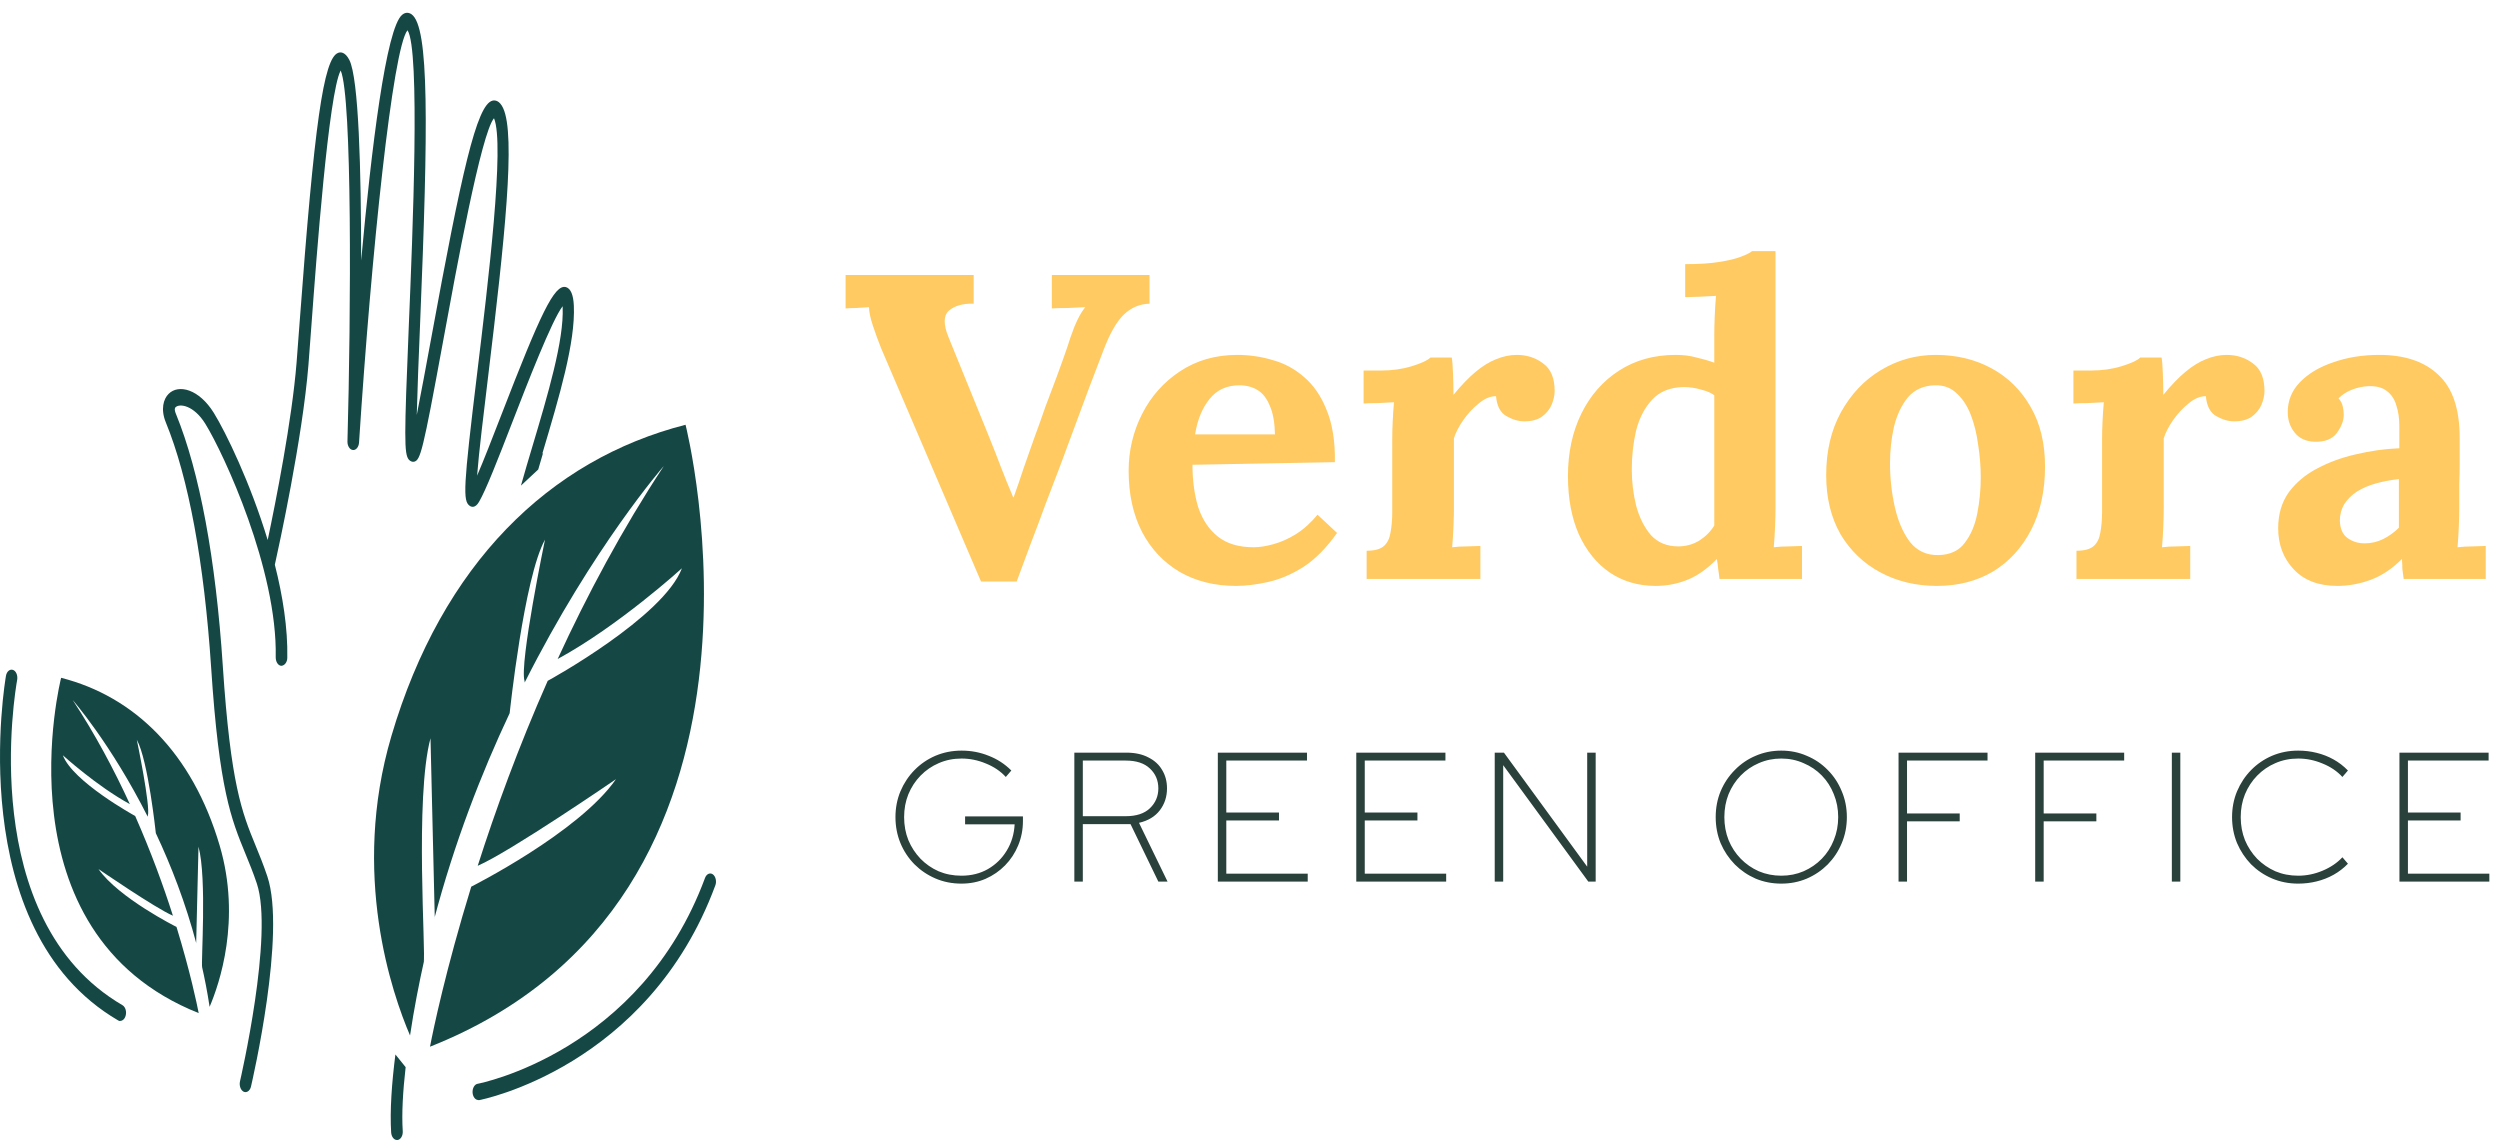
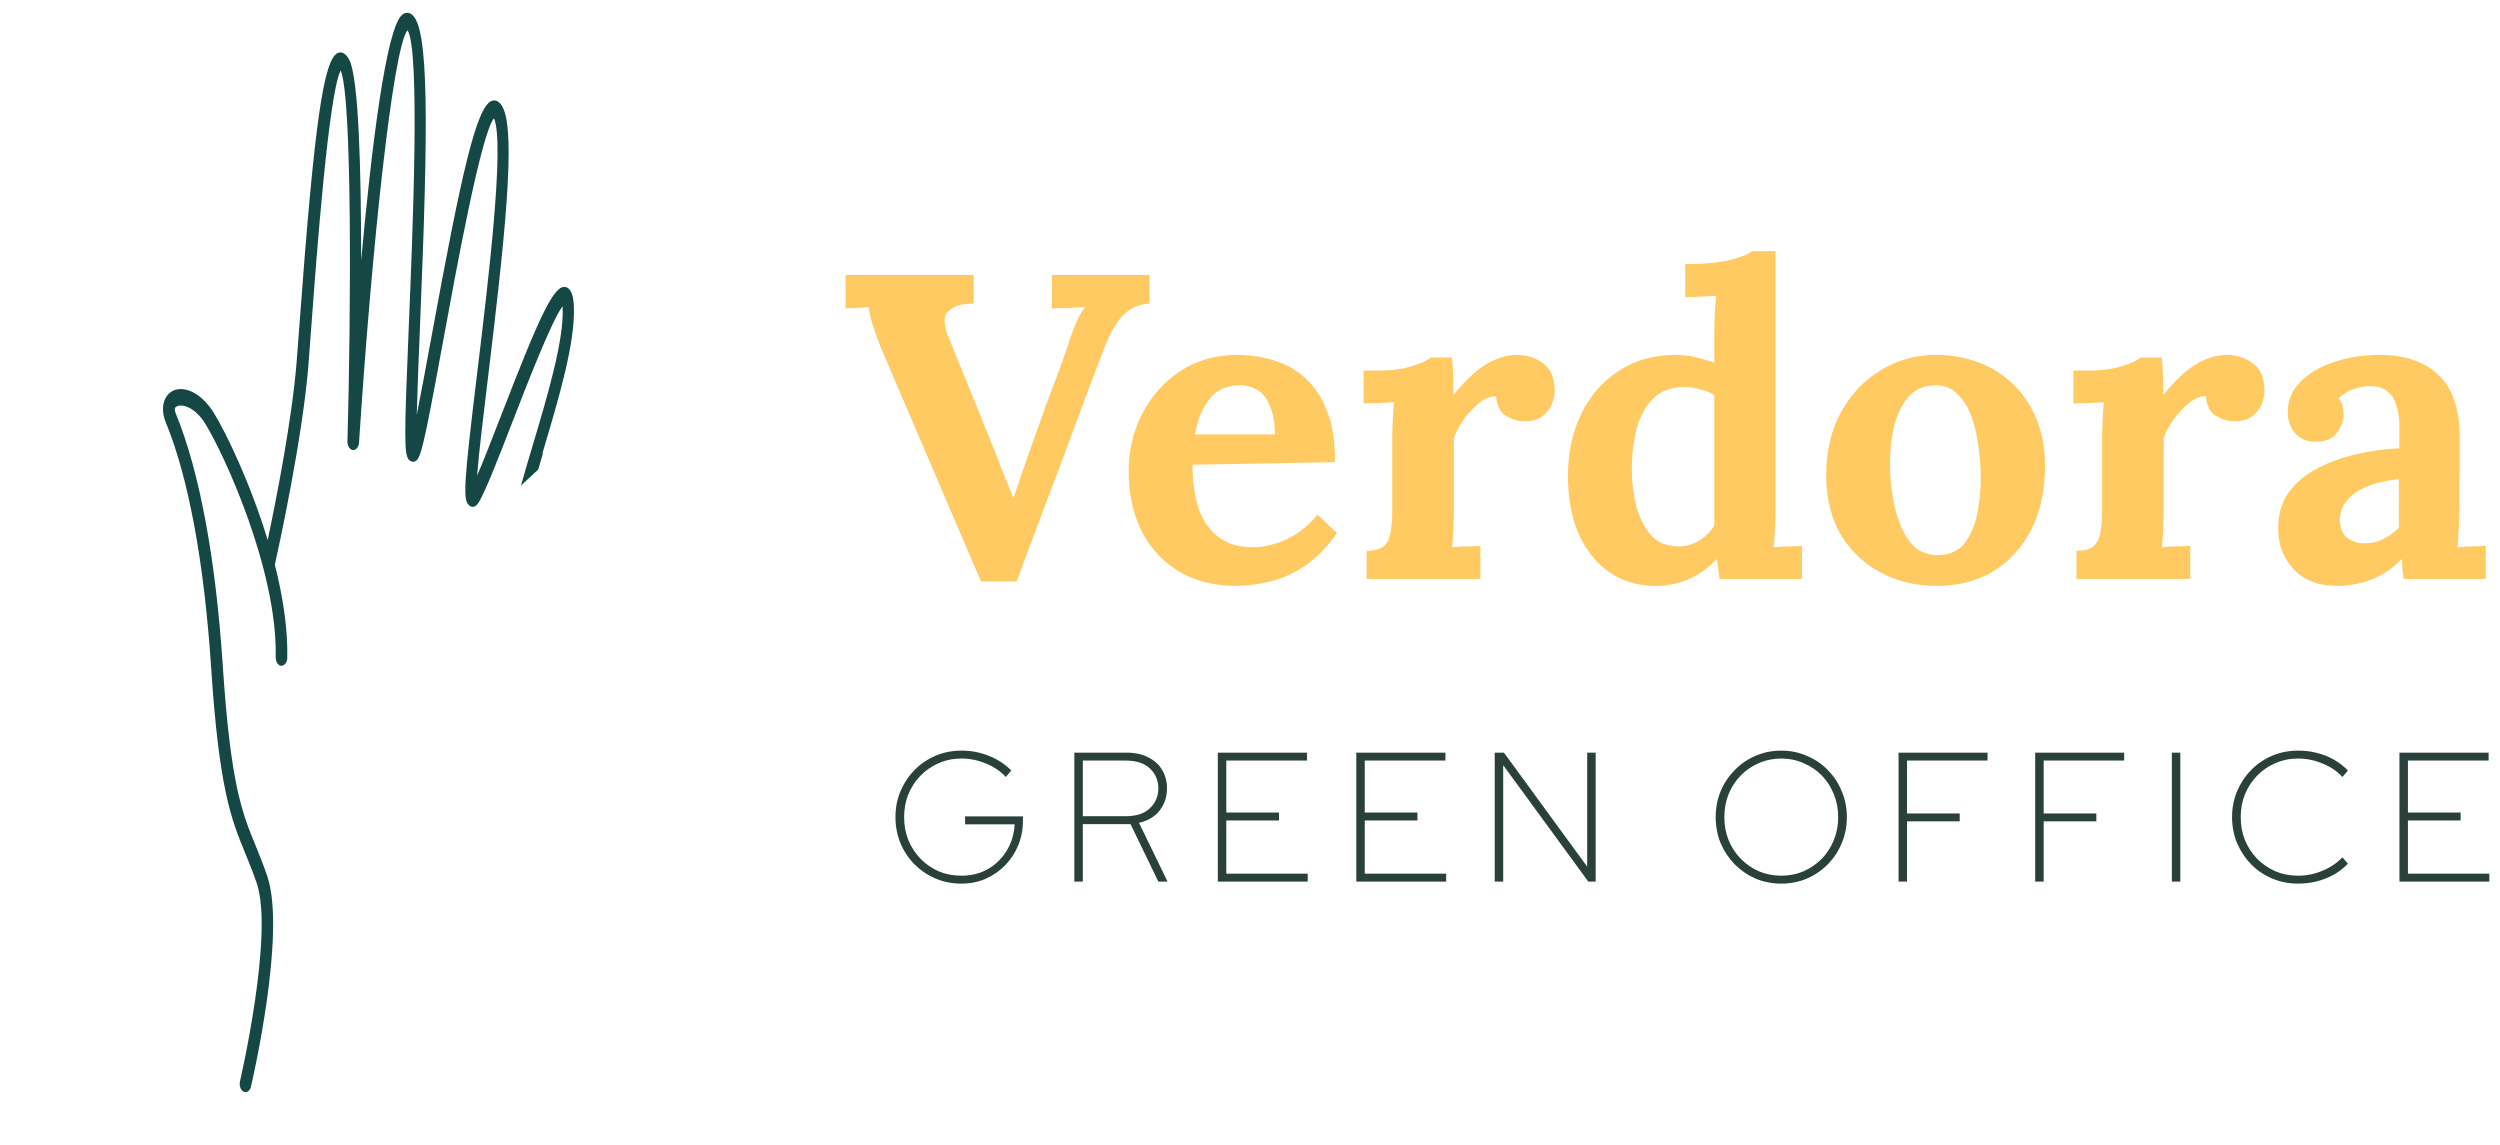
<svg xmlns="http://www.w3.org/2000/svg" width="190" height="87" viewBox="0 0 190 87" fill="none">
  <path d="M74.56 44.199L66.97 26.478C66.75 25.928 66.541 25.356 66.343 24.762C66.145 24.168 66.046 23.695 66.046 23.343C65.694 23.365 65.364 23.387 65.056 23.409C64.77 23.409 64.506 23.42 64.264 23.442V20.901H73.999V23.079C73.185 23.057 72.558 23.233 72.118 23.607C71.7 23.981 71.689 24.652 72.085 25.62C72.591 26.852 73.097 28.095 73.603 29.349C74.109 30.603 74.615 31.846 75.121 33.078C75.495 34.002 75.814 34.816 76.078 35.52C76.342 36.202 76.65 36.961 77.002 37.797H77.035C77.277 37.137 77.53 36.4 77.794 35.586C78.08 34.772 78.355 33.991 78.619 33.243C78.905 32.473 79.18 31.703 79.444 30.933C79.73 30.163 80.016 29.404 80.302 28.656C80.588 27.886 80.863 27.116 81.127 26.346C81.237 25.972 81.413 25.466 81.655 24.828C81.919 24.19 82.194 23.695 82.48 23.343C82.128 23.365 81.677 23.387 81.127 23.409C80.577 23.409 80.181 23.42 79.939 23.442V20.901H87.364V23.079C86.616 23.101 85.967 23.376 85.417 23.904C84.867 24.432 84.35 25.334 83.866 26.61C83.492 27.578 83.118 28.557 82.744 29.547C82.392 30.515 82.029 31.494 81.655 32.484C81.303 33.452 80.94 34.431 80.566 35.421C80.192 36.389 79.818 37.368 79.444 38.358C79.092 39.326 78.729 40.294 78.355 41.262C78.003 42.23 77.64 43.209 77.266 44.199H74.56ZM93.928 44.529C92.322 44.529 90.903 44.177 89.671 43.473C88.439 42.747 87.482 41.735 86.8 40.437C86.118 39.117 85.777 37.566 85.777 35.784C85.777 34.244 86.118 32.803 86.8 31.461C87.482 30.119 88.439 29.041 89.671 28.227C90.925 27.391 92.377 26.973 94.027 26.973C94.951 26.973 95.853 27.105 96.733 27.369C97.613 27.611 98.405 28.04 99.109 28.656C99.835 29.272 100.407 30.108 100.825 31.164C101.265 32.22 101.474 33.54 101.452 35.124L90.628 35.322C90.628 36.51 90.771 37.577 91.057 38.523C91.365 39.469 91.86 40.217 92.542 40.767C93.224 41.317 94.137 41.592 95.281 41.592C95.721 41.592 96.216 41.515 96.766 41.361C97.338 41.207 97.91 40.954 98.482 40.602C99.076 40.228 99.626 39.733 100.132 39.117L101.617 40.503C100.825 41.625 99.978 42.483 99.076 43.077C98.174 43.649 97.272 44.034 96.37 44.232C95.49 44.43 94.676 44.529 93.928 44.529ZM90.826 33.012H96.898C96.876 32.088 96.744 31.362 96.502 30.834C96.282 30.284 95.974 29.888 95.578 29.646C95.182 29.404 94.72 29.283 94.192 29.283C93.224 29.283 92.465 29.635 91.915 30.339C91.365 31.021 91.002 31.912 90.826 33.012ZM103.864 41.856C104.48 41.856 104.92 41.735 105.184 41.493C105.448 41.251 105.613 40.91 105.679 40.47C105.767 40.008 105.811 39.491 105.811 38.919V33.375C105.811 32.979 105.822 32.539 105.844 32.055C105.866 31.549 105.899 31.054 105.943 30.57C105.591 30.592 105.173 30.614 104.689 30.636C104.227 30.636 103.875 30.647 103.633 30.669V28.161H104.953C105.811 28.161 106.592 28.051 107.296 27.831C108.022 27.611 108.495 27.391 108.715 27.171H110.332C110.376 27.391 110.409 27.809 110.431 28.425C110.453 29.019 110.464 29.547 110.464 30.009C111.058 29.283 111.619 28.7 112.147 28.26C112.675 27.82 113.192 27.501 113.698 27.303C114.226 27.083 114.754 26.973 115.282 26.973C116.052 26.973 116.723 27.193 117.295 27.633C117.867 28.051 118.153 28.744 118.153 29.712C118.153 30.042 118.076 30.394 117.922 30.768C117.768 31.12 117.526 31.417 117.196 31.659C116.866 31.901 116.415 32.022 115.843 32.022C115.403 32.022 114.952 31.89 114.49 31.626C114.028 31.362 113.764 30.856 113.698 30.108C113.258 30.108 112.818 30.295 112.378 30.669C111.938 31.021 111.542 31.45 111.19 31.956C110.86 32.44 110.629 32.891 110.497 33.309V38.688C110.497 38.996 110.486 39.436 110.464 40.008C110.442 40.558 110.409 41.086 110.365 41.592C110.717 41.548 111.102 41.526 111.52 41.526C111.96 41.504 112.29 41.493 112.51 41.493V44.001H103.864V41.856ZM125.83 44.529C124.51 44.529 123.344 44.188 122.332 43.506C121.342 42.824 120.561 41.856 119.989 40.602C119.439 39.348 119.164 37.874 119.164 36.18C119.164 34.398 119.505 32.814 120.187 31.428C120.869 30.042 121.826 28.953 123.058 28.161C124.29 27.369 125.72 26.973 127.348 26.973C127.942 26.973 128.47 27.039 128.932 27.171C129.416 27.281 129.867 27.413 130.285 27.567V25.389C130.285 25.081 130.296 24.641 130.318 24.069C130.34 23.497 130.373 22.969 130.417 22.485C130.065 22.507 129.647 22.529 129.163 22.551C128.679 22.573 128.316 22.584 128.074 22.584V20.076C129.108 20.076 129.966 20.021 130.648 19.911C131.352 19.801 131.902 19.669 132.298 19.515C132.716 19.361 133.002 19.218 133.156 19.086H134.938V38.688C134.938 38.996 134.927 39.436 134.905 40.008C134.883 40.558 134.85 41.086 134.806 41.592C135.18 41.548 135.576 41.526 135.994 41.526C136.412 41.504 136.731 41.493 136.951 41.493V44.001H130.681C130.659 43.759 130.626 43.506 130.582 43.242C130.56 42.978 130.527 42.725 130.483 42.483C129.757 43.231 129.009 43.759 128.239 44.067C127.469 44.375 126.666 44.529 125.83 44.529ZM127.546 41.526C128.118 41.526 128.646 41.383 129.13 41.097C129.614 40.789 129.999 40.404 130.285 39.942C130.285 39.612 130.285 39.282 130.285 38.952C130.285 38.622 130.285 38.292 130.285 37.962V30.042C130.065 29.866 129.735 29.723 129.295 29.613C128.855 29.481 128.404 29.415 127.942 29.415C126.93 29.437 126.138 29.756 125.566 30.372C124.994 30.988 124.587 31.769 124.345 32.715C124.125 33.661 124.015 34.651 124.015 35.685C124.015 36.609 124.125 37.522 124.345 38.424C124.587 39.326 124.961 40.074 125.467 40.668C125.995 41.24 126.688 41.526 127.546 41.526ZM147.205 44.529C145.621 44.529 144.191 44.188 142.915 43.506C141.639 42.824 140.627 41.856 139.879 40.602C139.153 39.326 138.79 37.83 138.79 36.114C138.79 34.288 139.164 32.693 139.912 31.329C140.682 29.943 141.694 28.876 142.948 28.128C144.224 27.358 145.61 26.973 147.106 26.973C148.69 26.973 150.109 27.314 151.363 27.996C152.617 28.678 153.607 29.657 154.333 30.933C155.059 32.187 155.422 33.694 155.422 35.454C155.422 37.302 155.07 38.908 154.366 40.272C153.662 41.636 152.694 42.692 151.462 43.44C150.23 44.166 148.811 44.529 147.205 44.529ZM147.337 42.186C148.217 42.164 148.877 41.856 149.317 41.262C149.779 40.668 150.098 39.92 150.274 39.018C150.45 38.116 150.538 37.203 150.538 36.279C150.538 35.465 150.472 34.64 150.34 33.804C150.23 32.968 150.043 32.209 149.779 31.527C149.515 30.845 149.152 30.295 148.69 29.877C148.25 29.459 147.7 29.261 147.04 29.283C146.182 29.305 145.5 29.613 144.994 30.207C144.51 30.801 144.158 31.549 143.938 32.451C143.74 33.331 143.641 34.255 143.641 35.223C143.641 36.345 143.762 37.445 144.004 38.523C144.246 39.601 144.631 40.492 145.159 41.196C145.709 41.878 146.435 42.208 147.337 42.186ZM157.811 41.856C158.427 41.856 158.867 41.735 159.131 41.493C159.395 41.251 159.56 40.91 159.626 40.47C159.714 40.008 159.758 39.491 159.758 38.919V33.375C159.758 32.979 159.769 32.539 159.791 32.055C159.813 31.549 159.846 31.054 159.89 30.57C159.538 30.592 159.12 30.614 158.636 30.636C158.174 30.636 157.822 30.647 157.58 30.669V28.161H158.9C159.758 28.161 160.539 28.051 161.243 27.831C161.969 27.611 162.442 27.391 162.662 27.171H164.279C164.323 27.391 164.356 27.809 164.378 28.425C164.4 29.019 164.411 29.547 164.411 30.009C165.005 29.283 165.566 28.7 166.094 28.26C166.622 27.82 167.139 27.501 167.645 27.303C168.173 27.083 168.701 26.973 169.229 26.973C169.999 26.973 170.67 27.193 171.242 27.633C171.814 28.051 172.1 28.744 172.1 29.712C172.1 30.042 172.023 30.394 171.869 30.768C171.715 31.12 171.473 31.417 171.143 31.659C170.813 31.901 170.362 32.022 169.79 32.022C169.35 32.022 168.899 31.89 168.437 31.626C167.975 31.362 167.711 30.856 167.645 30.108C167.205 30.108 166.765 30.295 166.325 30.669C165.885 31.021 165.489 31.45 165.137 31.956C164.807 32.44 164.576 32.891 164.444 33.309V38.688C164.444 38.996 164.433 39.436 164.411 40.008C164.389 40.558 164.356 41.086 164.312 41.592C164.664 41.548 165.049 41.526 165.467 41.526C165.907 41.504 166.237 41.493 166.457 41.493V44.001H157.811V41.856ZM182.679 44.001C182.635 43.693 182.602 43.44 182.58 43.242C182.58 43.022 182.569 42.769 182.547 42.483C181.799 43.231 181.007 43.759 180.171 44.067C179.335 44.375 178.488 44.529 177.63 44.529C176.222 44.529 175.122 44.111 174.33 43.275C173.538 42.439 173.142 41.394 173.142 40.14C173.142 39.084 173.406 38.182 173.934 37.434C174.484 36.686 175.199 36.081 176.079 35.619C176.981 35.135 177.971 34.772 179.049 34.53C180.149 34.266 181.249 34.112 182.349 34.068V32.352C182.349 31.78 182.272 31.263 182.118 30.801C181.986 30.339 181.744 29.976 181.392 29.712C181.062 29.448 180.589 29.327 179.973 29.349C179.555 29.371 179.148 29.459 178.752 29.613C178.356 29.767 178.015 29.987 177.729 30.273C177.905 30.471 178.015 30.691 178.059 30.933C178.103 31.153 178.125 31.351 178.125 31.527C178.125 31.967 177.949 32.429 177.597 32.913C177.245 33.375 176.684 33.595 175.914 33.573C175.254 33.551 174.748 33.32 174.396 32.88C174.044 32.44 173.868 31.923 173.868 31.329C173.868 30.449 174.176 29.69 174.792 29.052C175.43 28.392 176.277 27.886 177.333 27.534C178.389 27.16 179.555 26.973 180.831 26.973C182.767 26.973 184.263 27.479 185.319 28.491C186.397 29.481 186.936 31.076 186.936 33.276C186.936 34.024 186.936 34.662 186.936 35.19C186.936 35.718 186.925 36.246 186.903 36.774C186.903 37.302 186.903 37.94 186.903 38.688C186.903 38.996 186.892 39.436 186.87 40.008C186.848 40.558 186.815 41.086 186.771 41.592C187.145 41.548 187.541 41.526 187.959 41.526C188.377 41.504 188.696 41.493 188.916 41.493V44.001H182.679ZM182.316 36.411C181.7 36.477 181.117 36.587 180.567 36.741C180.017 36.895 179.533 37.104 179.115 37.368C178.719 37.632 178.4 37.951 178.158 38.325C177.938 38.699 177.828 39.117 177.828 39.579C177.85 40.195 178.048 40.635 178.422 40.899C178.796 41.163 179.225 41.295 179.709 41.295C180.215 41.295 180.688 41.185 181.128 40.965C181.568 40.745 181.964 40.459 182.316 40.107C182.316 39.887 182.316 39.678 182.316 39.48C182.316 39.26 182.316 39.04 182.316 38.82C182.316 38.424 182.316 38.028 182.316 37.632C182.316 37.214 182.316 36.807 182.316 36.411Z" fill="#FFCA62" />
  <path d="M73.067 67.155C72.357 67.155 71.699 67.024 71.093 66.763C70.486 66.502 69.954 66.142 69.497 65.685C69.039 65.218 68.685 64.682 68.433 64.075C68.181 63.459 68.055 62.801 68.055 62.101C68.055 61.401 68.181 60.748 68.433 60.141C68.694 59.525 69.049 58.988 69.497 58.531C69.954 58.064 70.486 57.7 71.093 57.439C71.709 57.178 72.371 57.047 73.081 57.047C73.809 57.047 74.495 57.178 75.139 57.439C75.792 57.691 76.366 58.064 76.861 58.559L76.441 59.049C76.039 58.61 75.535 58.27 74.929 58.027C74.331 57.775 73.715 57.649 73.081 57.649C72.455 57.649 71.877 57.766 71.345 57.999C70.822 58.223 70.36 58.54 69.959 58.951C69.567 59.352 69.259 59.824 69.035 60.365C68.82 60.897 68.713 61.476 68.713 62.101C68.713 62.726 68.82 63.31 69.035 63.851C69.259 64.383 69.567 64.854 69.959 65.265C70.351 65.666 70.808 65.984 71.331 66.217C71.863 66.441 72.441 66.553 73.067 66.553C73.823 66.553 74.495 66.385 75.083 66.049C75.68 65.704 76.156 65.237 76.511 64.649C76.875 64.052 77.075 63.384 77.113 62.647H73.347V62.045H77.743V62.395C77.743 63.058 77.621 63.678 77.379 64.257C77.145 64.826 76.814 65.33 76.385 65.769C75.965 66.198 75.47 66.539 74.901 66.791C74.341 67.034 73.729 67.155 73.067 67.155ZM81.65 67.001V57.201H85.599C86.261 57.201 86.821 57.322 87.278 57.565C87.745 57.798 88.095 58.12 88.329 58.531C88.571 58.932 88.692 59.394 88.692 59.917C88.692 60.552 88.51 61.107 88.147 61.583C87.782 62.059 87.255 62.376 86.564 62.535L88.734 67.001H88.034L85.921 62.633H82.294V67.001H81.65ZM82.294 62.031H85.556C86.359 62.031 86.971 61.83 87.391 61.429C87.82 61.018 88.034 60.514 88.034 59.917C88.034 59.31 87.82 58.806 87.391 58.405C86.971 58.004 86.359 57.803 85.556 57.803H82.294V62.031ZM92.555 67.001V57.201H99.331V57.803H93.199V61.751H97.203V62.353H93.199V66.399H99.387V67.001H92.555ZM103.077 67.001V57.201H109.853V57.803H103.721V61.751H107.725V62.353H103.721V66.399H109.909V67.001H103.077ZM113.599 67.001V57.201H114.299L120.627 65.867V57.201H121.271V67.001H120.711L114.243 58.153V67.001H113.599ZM135.377 67.155C134.686 67.155 134.038 67.029 133.431 66.777C132.834 66.516 132.306 66.156 131.849 65.699C131.392 65.232 131.032 64.696 130.771 64.089C130.519 63.473 130.393 62.81 130.393 62.101C130.393 61.392 130.519 60.734 130.771 60.127C131.032 59.511 131.392 58.974 131.849 58.517C132.306 58.05 132.834 57.691 133.431 57.439C134.038 57.178 134.686 57.047 135.377 57.047C136.068 57.047 136.712 57.178 137.309 57.439C137.916 57.691 138.448 58.05 138.905 58.517C139.362 58.974 139.717 59.511 139.969 60.127C140.23 60.734 140.361 61.392 140.361 62.101C140.361 62.81 140.23 63.473 139.969 64.089C139.717 64.696 139.362 65.232 138.905 65.699C138.448 66.156 137.916 66.516 137.309 66.777C136.712 67.029 136.068 67.155 135.377 67.155ZM135.377 66.553C135.984 66.553 136.548 66.441 137.071 66.217C137.603 65.984 138.065 65.666 138.457 65.265C138.849 64.864 139.152 64.392 139.367 63.851C139.591 63.31 139.703 62.726 139.703 62.101C139.703 61.476 139.591 60.892 139.367 60.351C139.152 59.81 138.849 59.338 138.457 58.937C138.065 58.536 137.603 58.223 137.071 57.999C136.548 57.766 135.984 57.649 135.377 57.649C134.77 57.649 134.201 57.766 133.669 57.999C133.146 58.223 132.689 58.536 132.297 58.937C131.905 59.338 131.597 59.81 131.373 60.351C131.158 60.892 131.051 61.476 131.051 62.101C131.051 62.726 131.158 63.31 131.373 63.851C131.597 64.392 131.905 64.864 132.297 65.265C132.689 65.666 133.146 65.984 133.669 66.217C134.201 66.441 134.77 66.553 135.377 66.553ZM144.29 67.001V57.201H151.052V57.803H144.934V61.821H148.938V62.423H144.934V67.001H144.29ZM154.675 67.001V57.201H161.437V57.803H155.319V61.821H159.323V62.423H155.319V67.001H154.675ZM165.06 67.001V57.201H165.704V67.001H165.06ZM174.663 67.155C173.953 67.155 173.291 67.024 172.675 66.763C172.068 66.502 171.536 66.142 171.079 65.685C170.631 65.218 170.276 64.682 170.015 64.075C169.763 63.459 169.637 62.801 169.637 62.101C169.637 61.401 169.763 60.748 170.015 60.141C170.276 59.525 170.631 58.988 171.079 58.531C171.536 58.064 172.068 57.7 172.675 57.439C173.291 57.178 173.953 57.047 174.663 57.047C175.148 57.047 175.615 57.103 176.063 57.215C176.52 57.327 176.949 57.495 177.351 57.719C177.752 57.943 178.116 58.223 178.443 58.559L178.023 59.049C177.621 58.61 177.117 58.27 176.511 58.027C175.913 57.775 175.297 57.649 174.663 57.649C174.037 57.649 173.459 57.766 172.927 57.999C172.404 58.223 171.942 58.54 171.541 58.951C171.149 59.352 170.841 59.824 170.617 60.365C170.402 60.897 170.295 61.476 170.295 62.101C170.295 62.726 170.402 63.31 170.617 63.851C170.841 64.383 171.149 64.854 171.541 65.265C171.942 65.666 172.404 65.984 172.927 66.217C173.459 66.441 174.037 66.553 174.663 66.553C175.297 66.553 175.913 66.427 176.511 66.175C177.117 65.923 177.621 65.582 178.023 65.153L178.443 65.643C178.116 65.979 177.752 66.259 177.351 66.483C176.949 66.707 176.52 66.875 176.063 66.987C175.615 67.099 175.148 67.155 174.663 67.155ZM182.358 67.001V57.201H189.134V57.803H183.002V61.751H187.006V62.353H183.002V66.399H189.19V67.001H182.358Z" fill="#29403B" />
-   <path d="M52.104 32.282C41.751 34.926 33.599 42.868 29.746 55.941C26.65 66.433 29.798 75.515 31.163 78.698C31.463 76.687 31.845 74.738 32.27 72.83L32.197 73.131C32.388 72.602 31.507 60.617 32.718 56.107C32.718 56.107 32.923 65.034 33.041 69.678L32.989 69.886C34.53 64.049 36.578 58.772 38.735 54.2C38.735 54.2 39.821 43.894 41.42 41.012C41.42 41.012 39.461 50.426 39.865 51.753C39.879 51.794 39.865 51.825 39.879 51.867C45.074 41.561 50.453 35.413 50.453 35.413C47.276 40.234 44.612 45.242 42.382 50.084C47.026 47.564 51.825 43.189 51.825 43.189C50.431 46.901 41.736 51.691 41.626 51.742C39.395 56.791 37.642 61.612 36.306 65.801C38.779 64.733 46.813 59.218 46.813 59.218C44.01 63.261 35.829 67.377 35.815 67.387C33.877 73.691 32.923 78.273 32.681 79.549C61.261 68.227 52.104 32.293 52.104 32.293V32.282Z" fill="#154845" />
-   <path d="M4.645 51.513C10.221 52.933 14.617 57.215 16.693 64.255C18.359 69.905 16.664 74.799 15.93 76.519C15.768 75.441 15.563 74.384 15.328 73.357L15.365 73.523C15.262 73.233 15.739 66.784 15.086 64.348C15.086 64.348 14.976 69.159 14.91 71.657L14.939 71.771C14.11 68.63 13.002 65.779 11.843 63.322C11.843 63.322 11.256 57.764 10.397 56.22C10.397 56.22 11.454 61.289 11.234 62.005C11.234 62.026 11.234 62.046 11.226 62.067C8.424 56.51 5.525 53.203 5.525 53.203C7.235 55.805 8.673 58.501 9.869 61.113C7.367 59.755 4.777 57.401 4.777 57.401C5.525 59.403 10.214 61.984 10.273 62.015C11.476 64.742 12.422 67.334 13.142 69.594C11.813 69.024 7.484 66.048 7.484 66.048C8.996 68.225 13.398 70.444 13.413 70.444C14.455 73.845 14.969 76.312 15.101 76.996C-0.286 70.869 4.645 51.513 4.645 51.513Z" fill="#154845" />
  <path d="M41.228 34.438C42.519 30.105 43.737 26.01 43.612 23.231C43.576 22.412 43.378 21.935 43.018 21.821C42.13 21.572 41.066 23.874 38.109 31.515C37.42 33.288 36.759 34.998 36.26 36.149C36.392 34.397 36.767 31.349 37.104 28.56C38.344 18.296 39.217 10.282 38.234 8.208C37.955 7.617 37.61 7.607 37.434 7.648C36.216 7.939 35.064 13.206 32.775 25.688C32.401 27.72 31.997 29.908 31.674 31.535C31.718 29.711 31.821 27.181 31.924 24.693C32.555 9.452 32.621 2.029 31.278 1.086C31.051 0.93 30.801 0.93 30.574 1.117C29.341 2.081 28.226 11.308 27.448 19.799C27.448 12.967 27.265 5.927 26.546 4.548C26.223 3.926 25.87 3.947 25.694 4.02C24.594 4.434 23.889 9.411 22.774 24.465C22.686 25.688 22.605 26.756 22.539 27.565C22.187 31.94 20.962 38.109 20.345 41.043C19.024 36.688 17.168 32.863 16.251 31.38C15.128 29.566 13.566 29.172 12.81 29.939C12.435 30.312 12.186 31.09 12.604 32.106C14.329 36.315 15.517 42.743 16.046 50.726C16.654 60.016 17.579 62.265 18.65 64.878C18.929 65.562 19.223 66.267 19.516 67.138C20.822 71.016 18.262 82.078 18.239 82.182C18.166 82.513 18.291 82.856 18.518 82.97C18.562 82.99 18.614 83.001 18.658 83.001C18.841 83.001 19.017 82.835 19.076 82.576C19.186 82.099 21.769 70.922 20.316 66.599C20.008 65.687 19.707 64.951 19.421 64.256C18.401 61.768 17.528 59.632 16.933 50.612C16.398 42.463 15.165 35.849 13.382 31.484C13.213 31.079 13.309 30.986 13.338 30.955C13.646 30.644 14.732 30.799 15.605 32.209C17.021 34.501 21.094 43.313 20.954 49.959C20.954 50.301 21.138 50.591 21.38 50.602C21.615 50.591 21.828 50.343 21.835 50C21.879 47.74 21.49 45.293 20.888 42.919C21.196 41.53 22.987 33.34 23.442 27.731C23.508 26.912 23.588 25.844 23.677 24.61C24.036 19.737 24.975 7.078 25.892 5.357C26.766 7.379 26.678 23.666 26.406 33.557C26.399 33.889 26.582 34.179 26.817 34.2C27.052 34.231 27.265 33.972 27.287 33.64C28.226 19.157 29.847 3.678 30.97 2.299C31.946 3.729 31.359 17.819 31.073 24.651C30.713 33.329 30.713 34.48 31.065 34.926C31.168 35.05 31.337 35.123 31.469 35.092C31.953 34.967 32.122 34.397 33.656 26.041C34.683 20.432 36.569 10.137 37.544 8.986C38.373 10.935 37.104 21.437 36.26 28.394C35.211 37.051 35.16 38.088 35.71 38.451C35.82 38.523 36.114 38.648 36.407 38.14C36.921 37.269 37.845 34.905 38.909 32.158C40.069 29.161 41.954 24.309 42.761 23.273C42.761 23.304 42.761 23.324 42.761 23.355C42.871 25.844 41.639 29.991 40.443 33.993C40.157 34.957 39.863 35.931 39.592 36.906L40.905 35.683C41.022 35.278 41.14 34.884 41.257 34.48L41.228 34.438Z" fill="#154845" />
-   <path d="M29.728 86.07C29.75 86.391 29.941 86.64 30.168 86.64C30.183 86.64 30.198 86.64 30.212 86.64C30.455 86.609 30.631 86.308 30.609 85.966C30.521 84.618 30.623 82.929 30.829 81.104L30.051 80.14C29.772 82.327 29.625 84.401 29.728 86.08V86.07Z" fill="#154845" />
-   <path d="M36.35 83.601C36.13 83.601 35.947 83.373 35.917 83.062C35.888 82.72 36.057 82.409 36.299 82.368C36.424 82.347 48.692 79.952 53.586 66.712C53.703 66.412 53.968 66.298 54.18 66.453C54.393 66.609 54.481 66.992 54.364 67.293C49.25 81.113 36.534 83.591 36.409 83.612C36.387 83.612 36.372 83.612 36.35 83.612V83.601Z" fill="#154845" />
-   <path d="M9.141 77.599C9.082 77.599 9.031 77.588 8.972 77.547C-2.914 70.601 0.424 51.545 0.454 51.358C0.512 51.026 0.754 50.83 0.989 50.913C1.224 50.995 1.363 51.338 1.305 51.669C1.173 52.405 -1.872 69.865 9.31 76.396C9.537 76.531 9.64 76.894 9.545 77.205C9.479 77.443 9.31 77.588 9.141 77.588V77.599Z" fill="#154845" />
</svg>